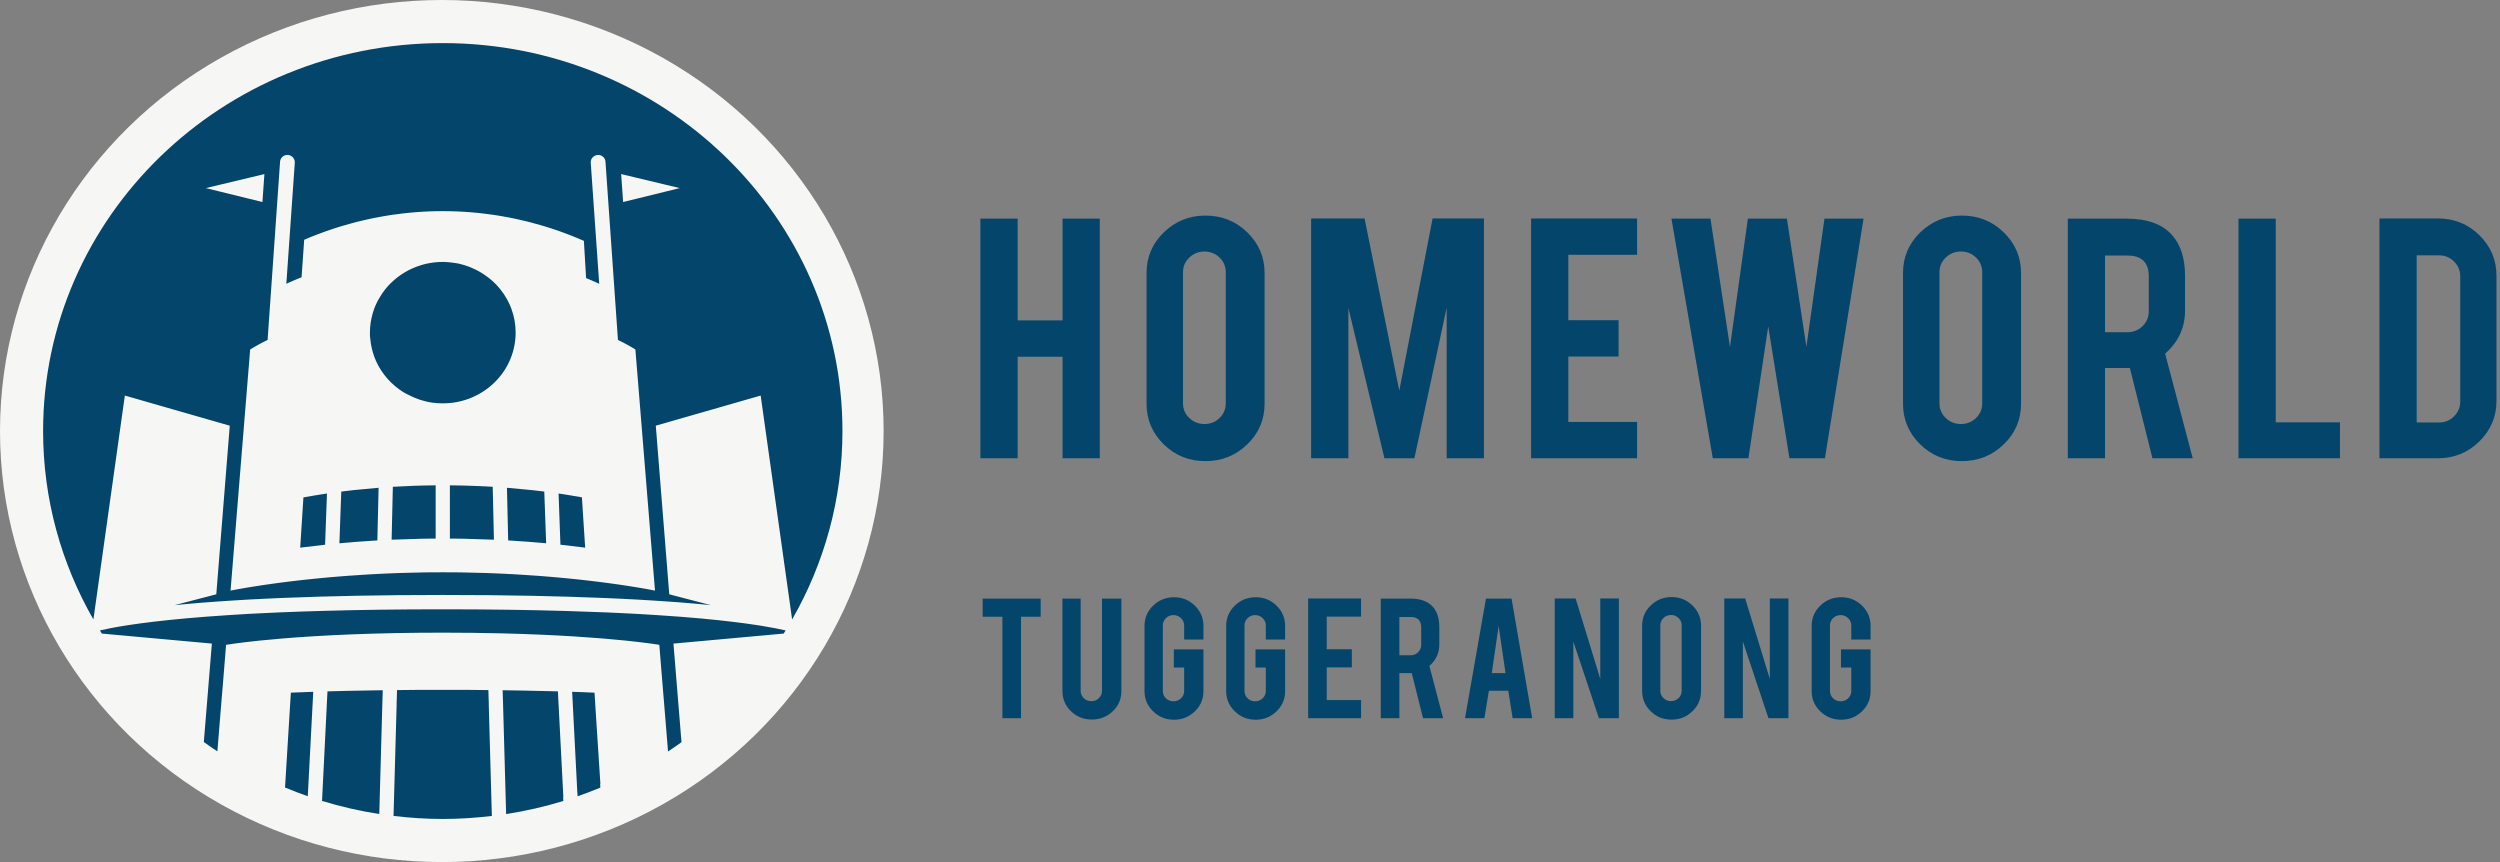
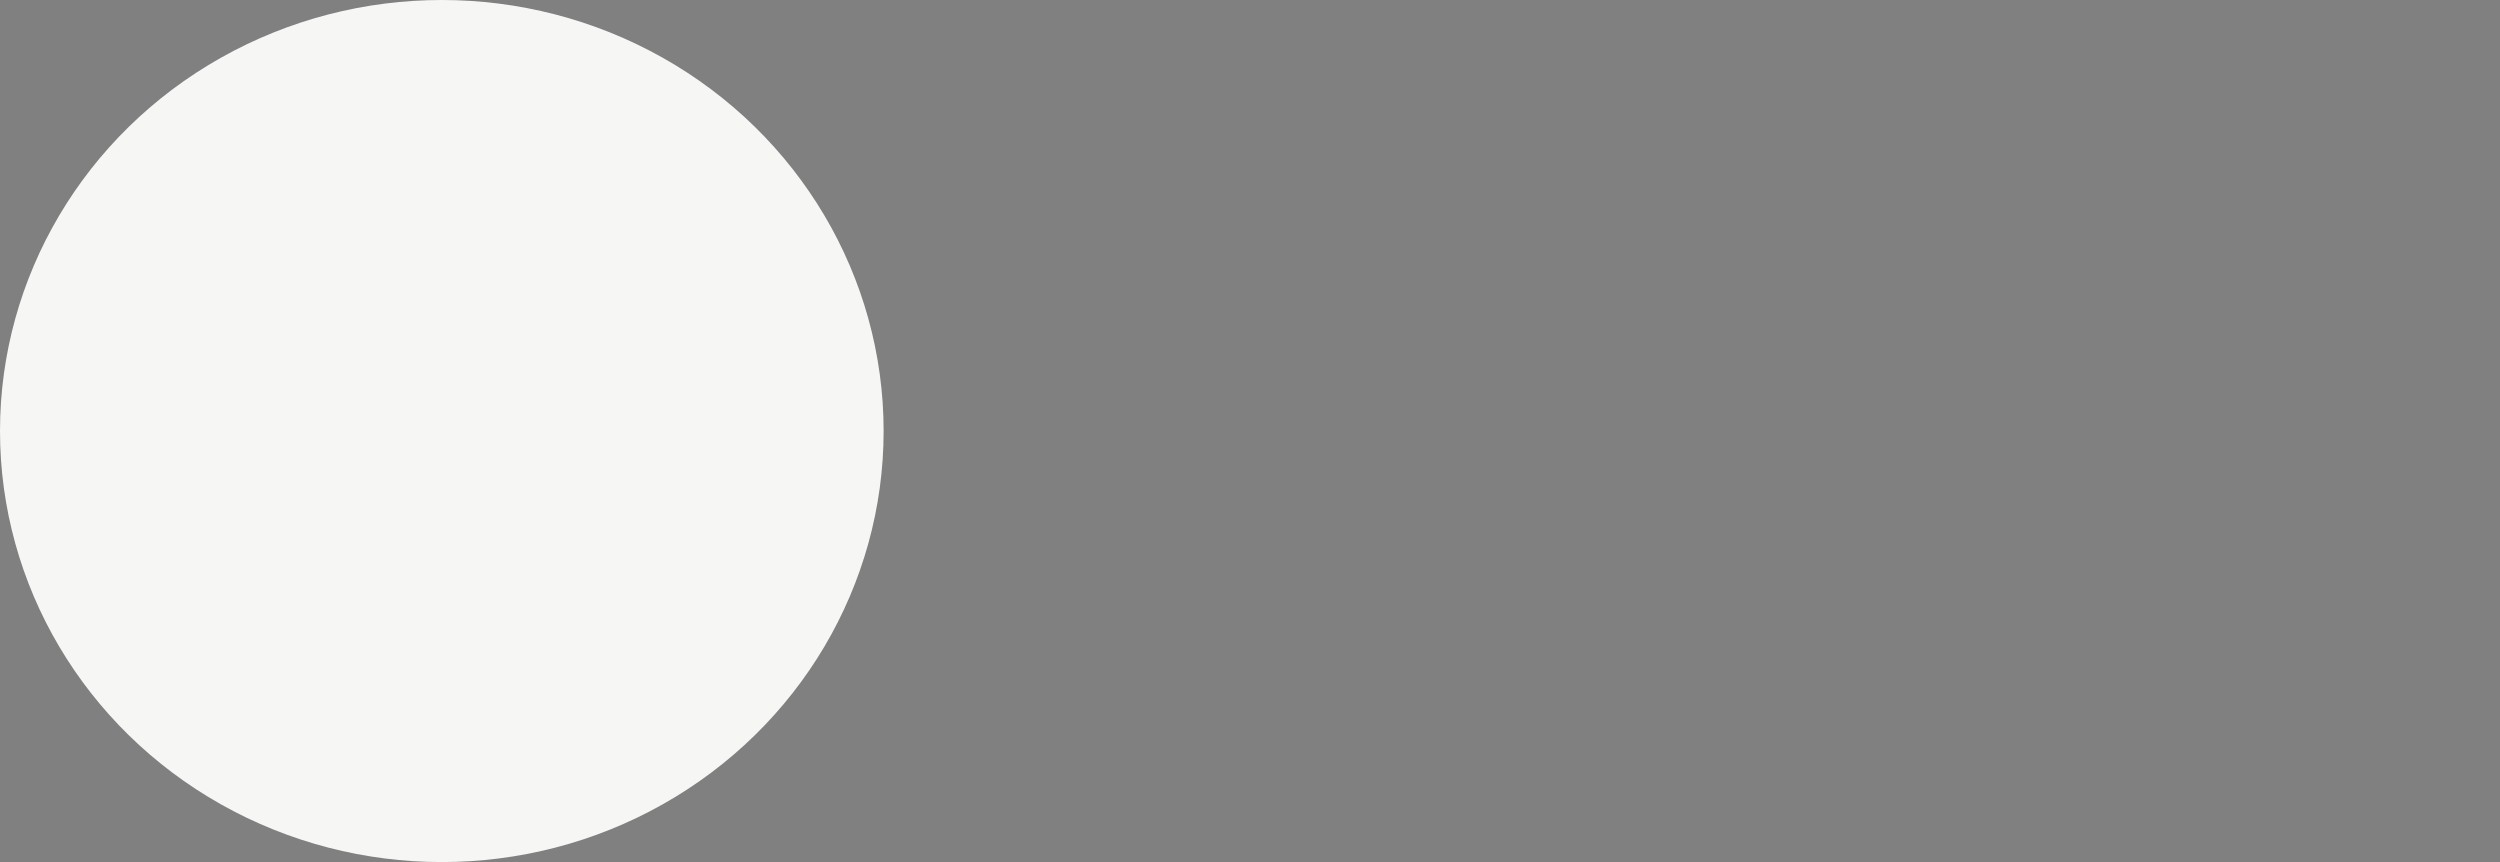
<svg xmlns="http://www.w3.org/2000/svg" width="232" height="80" viewBox="0 0 232 80" fill="none">
  <rect x="0" y="0" width="232" height="80" fill="#808080" stroke="none" />
  <ellipse cx="41" cy="40" rx="41" ry="40" fill="#F6F6F5" />
-   <path d="M47.045 45.265L49.4 45.486L49.446 45.492L49.468 45.494L50.118 45.569L50.195 45.579L50.509 45.618L50.551 46.794L50.552 46.798L50.586 47.743L50.683 50.417L50.296 50.381H50.294L50.291 50.381L50.289 50.381L49.097 50.282C48.786 50.259 48.484 50.239 48.178 50.219C47.961 50.204 47.739 50.187 47.528 50.174L47.159 50.153L47.074 46.474L47.045 45.265ZM34.339 31.245C34.34 31.256 34.342 31.266 34.343 31.277C34.345 31.31 34.35 31.342 34.353 31.376C34.353 31.379 34.354 31.383 34.355 31.387C34.357 31.421 34.365 31.454 34.368 31.488C34.408 31.901 34.484 32.303 34.599 32.69C34.685 32.981 34.785 33.265 34.91 33.537C35.45 34.715 36.338 35.711 37.446 36.401C37.59 36.49 37.746 36.561 37.897 36.64C38.574 36.994 39.311 37.252 40.102 37.364C40.412 37.408 40.729 37.429 41.051 37.431C41.064 37.431 41.076 37.434 41.089 37.434C41.101 37.434 41.112 37.431 41.124 37.431C41.447 37.43 41.766 37.408 42.077 37.364C43.027 37.229 43.911 36.901 44.69 36.424C44.703 36.416 44.718 36.409 44.732 36.401C44.954 36.263 45.167 36.112 45.37 35.951C46.789 34.823 47.726 33.146 47.838 31.254C47.839 31.251 47.839 31.248 47.84 31.245C47.843 31.186 47.846 31.127 47.847 31.069C47.847 31.066 47.848 31.064 47.848 31.061C47.85 30.998 47.851 30.934 47.851 30.871C47.851 30.095 47.712 29.351 47.458 28.661C47.44 28.612 47.421 28.564 47.402 28.516C47.396 28.5 47.39 28.484 47.384 28.468C47.374 28.445 47.363 28.42 47.353 28.396C47.338 28.36 47.322 28.322 47.306 28.285C46.995 27.581 46.561 26.94 46.029 26.389C45.827 26.179 45.607 25.986 45.379 25.803C45.306 25.746 45.229 25.694 45.154 25.639C44.99 25.518 44.821 25.404 44.645 25.298C44.556 25.244 44.465 25.192 44.373 25.142C44.192 25.044 44.005 24.956 43.814 24.874C43.727 24.837 43.642 24.796 43.552 24.762C43.276 24.657 42.992 24.564 42.699 24.495C42.695 24.494 42.691 24.492 42.687 24.491C42.49 24.445 42.287 24.414 42.083 24.385C41.967 24.37 41.85 24.355 41.733 24.344C41.522 24.325 41.31 24.307 41.094 24.307L41.089 24.307C40.822 24.307 40.559 24.323 40.299 24.352C40.292 24.353 40.284 24.353 40.276 24.354C40.252 24.357 40.229 24.363 40.205 24.366C39.963 24.397 39.724 24.436 39.491 24.491C39.242 24.55 39.001 24.626 38.764 24.71C38.715 24.728 38.665 24.745 38.617 24.764C38.388 24.851 38.165 24.948 37.95 25.058C37.914 25.076 37.88 25.096 37.845 25.115C37.65 25.219 37.46 25.332 37.277 25.454C37.244 25.476 37.209 25.497 37.176 25.52C36.98 25.655 36.792 25.802 36.612 25.957C36.572 25.991 36.534 26.026 36.496 26.061C36.317 26.221 36.145 26.388 35.985 26.567C35.982 26.57 35.979 26.572 35.977 26.575C35.815 26.757 35.666 26.95 35.526 27.148C35.483 27.207 35.444 27.268 35.404 27.329C35.304 27.48 35.211 27.634 35.124 27.793C35.089 27.857 35.053 27.92 35.02 27.985C34.909 28.204 34.806 28.428 34.721 28.661C34.669 28.801 34.625 28.946 34.583 29.091C34.419 29.657 34.328 30.253 34.328 30.871C34.328 30.934 34.329 30.998 34.331 31.061C34.333 31.122 34.335 31.184 34.339 31.245ZM30.169 50.548L30.301 46.928L30.328 46.19L30.329 46.15L30.342 45.798C30.334 45.799 30.326 45.801 30.318 45.802C30.243 45.813 30.168 45.824 30.093 45.836C29.469 45.928 28.76 46.05 28.157 46.159L27.859 50.821L30.169 50.549L30.169 50.548ZM45.753 46.471L45.753 46.468L45.722 45.174L45.081 45.138C44.884 45.128 44.685 45.118 44.484 45.11L43.202 45.065L43.133 45.063L42.799 45.055C42.466 45.047 42.114 45.042 41.75 45.039L41.749 45.455L41.75 49.98L41.807 49.98C41.996 49.981 42.17 49.983 42.343 49.985C42.595 49.988 42.836 49.992 43.063 49.996L45.837 50.084L45.769 47.17L45.753 46.471ZM51.877 46.928L52.008 50.548L54.303 50.821L54.157 48.568L54.068 47.188L54.023 46.491L54.001 46.151C53.581 46.075 53.122 45.999 52.669 45.927C52.489 45.899 52.305 45.868 52.132 45.842L52.047 45.83L51.836 45.799L51.866 46.61L51.877 46.928ZM39.379 45.055L38.715 45.072L38.385 45.083L36.456 45.174L36.426 46.468L36.426 46.472L36.342 50.081L36.342 50.084L39.115 49.996C39.342 49.992 39.584 49.988 39.836 49.985C40.008 49.983 40.182 49.981 40.37 49.98L40.426 49.98H40.429V45.039C40.064 45.042 39.712 45.047 39.379 45.055ZM34.055 50.215C34.252 50.202 34.456 50.186 34.65 50.174L35.018 50.153H35.019L35.082 47.445L35.103 46.539L35.106 46.416L35.111 46.221L35.133 45.265C35.128 45.265 35.124 45.266 35.124 45.266L32.884 45.475L32.781 45.486L32.712 45.494L31.67 45.618L31.627 46.794L31.627 46.798L31.496 50.414L31.496 50.417L33.081 50.282C33.41 50.257 33.731 50.237 34.055 50.215ZM52.28 73.987L51.951 67.608L51.848 65.603L51.842 65.496L51.841 65.49L51.814 64.978L51.773 64.162L51.773 64.159C51.416 64.146 51.053 64.139 50.69 64.133C50.662 64.132 50.633 64.132 50.605 64.131C50.503 64.128 50.396 64.127 50.294 64.124C49.915 64.114 49.529 64.106 49.144 64.099C49.074 64.098 49.006 64.096 48.937 64.094C48.71 64.091 48.491 64.083 48.263 64.08C48.135 64.08 48.004 64.076 47.874 64.074C47.844 64.074 47.813 64.073 47.783 64.073C47.725 64.072 47.666 64.071 47.608 64.07C47.289 64.064 46.97 64.059 46.645 64.053L46.679 65.164L46.96 75.225L46.967 75.546C48.785 75.264 50.559 74.856 52.279 74.329L52.259 73.994C52.262 73.994 52.265 73.992 52.268 73.991C52.272 73.989 52.276 73.987 52.28 73.987ZM55.715 72.736L55.379 67.547L55.289 66.162L55.255 65.615L55.255 65.61L55.248 65.504L55.173 64.279L55.166 64.279C55.155 64.279 55.142 64.279 55.131 64.278C55.102 64.276 55.071 64.276 55.042 64.274C54.868 64.265 54.692 64.258 54.515 64.253C54.385 64.246 54.248 64.239 54.11 64.233C53.973 64.233 53.836 64.226 53.692 64.219C53.493 64.213 53.295 64.206 53.096 64.2L53.164 65.537L53.576 73.555H53.583L53.602 73.894C54.316 73.646 55.02 73.378 55.713 73.089L55.694 72.743L55.697 72.742C55.703 72.74 55.709 72.736 55.715 72.736ZM26.451 73.082C27.144 73.372 27.848 73.641 28.562 73.89L28.999 65.536L29 65.53L29.068 64.204L29.068 64.2C28.369 64.226 27.676 64.246 26.991 64.279L26.909 65.61L26.451 73.082ZM41.089 76C42.632 76 44.15 75.898 45.644 75.72L45.356 65.371L45.363 65.371L45.349 65.025V64.971L45.336 64.559L45.322 64.04C45.317 64.04 45.312 64.04 45.307 64.04C44.675 64.033 44.028 64.026 43.382 64.02H43.293C41.826 64.013 40.345 64.013 38.878 64.02H38.782C38.131 64.026 37.48 64.033 36.842 64.04V64.093L36.815 65.031L36.808 65.231L36.801 65.371H36.808L36.52 75.718C38.019 75.897 39.541 76 41.089 76ZM34.478 64.071L34.456 64.072L34.381 64.073C34.339 64.073 34.298 64.075 34.256 64.075C32.929 64.095 31.64 64.121 30.391 64.159L30.357 64.792L30.336 65.191L30.323 65.49L29.885 74.324C31.605 74.853 33.379 75.261 35.197 75.543L35.479 65.387L35.485 65.171L35.519 64.056L35.519 64.053L34.48 64.071L34.478 64.071ZM8.668 57.484C5.698 52.306 4 46.347 4 40C4 20.118 20.605 4 41.089 4C61.573 4 78.179 20.118 78.179 40C78.179 46.348 76.48 52.309 73.508 57.487L70.59 36.707L60.857 39.504L62.107 55.151L62.996 55.383L65.959 56.154L65.969 56.157C65.743 56.13 65.503 56.11 65.263 56.09C65.043 56.068 64.812 56.047 64.582 56.026C63.677 55.943 62.691 55.866 61.614 55.796C61.385 55.781 61.161 55.765 60.924 55.751C60.786 55.742 60.642 55.733 60.502 55.723C60.16 55.702 59.814 55.681 59.46 55.66C59.334 55.653 59.215 55.645 59.087 55.638C58.175 55.591 57.208 55.538 56.187 55.498C56.145 55.496 56.099 55.495 56.057 55.493C51.995 55.323 47.062 55.212 41.092 55.212C35.3 55.212 30.494 55.317 26.506 55.478C26.335 55.485 26.157 55.491 25.989 55.498C24.968 55.538 24.001 55.591 23.09 55.638C22.953 55.645 22.827 55.654 22.693 55.662C22.338 55.682 21.991 55.704 21.649 55.725C21.517 55.734 21.382 55.742 21.252 55.751C20.899 55.773 20.565 55.796 20.23 55.819C18.996 55.903 17.885 55.995 16.88 56.092C16.654 56.113 16.422 56.135 16.207 56.157L16.216 56.154L18.319 55.607L20.072 55.151L21.322 39.504L17.251 38.335L11.589 36.708L11.586 36.707L8.668 57.484ZM57.643 16.154L57.825 18.748L63.079 17.456L57.643 16.154ZM24.833 31.547C24.669 31.626 24.517 31.703 24.377 31.774C24.358 31.784 24.34 31.794 24.321 31.803C24.316 31.806 24.311 31.808 24.306 31.811C24.236 31.847 24.169 31.882 24.106 31.916C24.064 31.939 24.023 31.961 23.984 31.982C23.792 32.086 23.648 32.169 23.528 32.241C23.327 32.359 23.214 32.434 23.214 32.434L23.139 33.362L22.623 39.705L22.609 39.874L22.515 41.036L22.213 44.74L22.16 45.398L22.122 45.873L22.032 46.977L21.961 47.846L21.805 49.774L21.68 51.309L21.656 51.604L21.64 51.801L21.577 52.571L21.407 54.656L21.398 54.777L21.395 54.806L21.395 54.809L21.396 54.808L21.398 54.808C21.398 54.808 21.4 54.807 21.403 54.807C21.405 54.807 21.407 54.806 21.41 54.805L21.412 54.805C21.416 54.804 21.422 54.803 21.427 54.802L21.432 54.801C21.442 54.799 21.451 54.798 21.462 54.795C21.468 54.794 21.477 54.792 21.484 54.791C21.494 54.789 21.502 54.787 21.512 54.785C21.523 54.783 21.533 54.781 21.546 54.778L21.548 54.778C21.558 54.776 21.57 54.774 21.581 54.772C21.588 54.77 21.597 54.769 21.605 54.767L21.607 54.767C21.61 54.766 21.614 54.765 21.617 54.765L21.62 54.764C21.628 54.763 21.637 54.761 21.646 54.759C21.68 54.753 21.716 54.746 21.758 54.738C21.811 54.727 21.873 54.716 21.938 54.704C21.972 54.698 22.008 54.691 22.046 54.684C22.049 54.684 22.053 54.683 22.057 54.682C22.079 54.678 22.103 54.674 22.127 54.669L22.131 54.669C22.147 54.666 22.165 54.662 22.183 54.66C22.189 54.658 22.194 54.657 22.2 54.657C22.212 54.654 22.225 54.652 22.238 54.65C22.269 54.644 22.301 54.638 22.335 54.633C22.352 54.629 22.37 54.626 22.387 54.623C22.393 54.622 22.4 54.621 22.407 54.62C22.443 54.613 22.48 54.606 22.518 54.6C22.521 54.6 22.525 54.599 22.528 54.598L22.53 54.598C22.603 54.585 22.681 54.572 22.763 54.558H22.765C22.77 54.557 22.775 54.556 22.78 54.555C22.804 54.551 22.828 54.547 22.852 54.543C22.937 54.529 23.026 54.514 23.117 54.499H23.119C23.137 54.496 23.156 54.493 23.174 54.49C23.192 54.487 23.21 54.483 23.229 54.481C23.246 54.478 23.264 54.475 23.281 54.472C23.311 54.467 23.342 54.462 23.373 54.457C23.378 54.456 23.384 54.456 23.389 54.455C23.397 54.453 23.404 54.452 23.413 54.451C23.416 54.45 23.42 54.45 23.423 54.449C23.426 54.449 23.428 54.448 23.43 54.448L23.432 54.448L23.434 54.448C23.531 54.432 23.632 54.416 23.736 54.4C23.742 54.399 23.747 54.398 23.753 54.397C23.886 54.376 24.025 54.355 24.169 54.333C24.172 54.332 24.176 54.332 24.179 54.331C24.22 54.326 24.261 54.319 24.302 54.313C24.308 54.312 24.313 54.312 24.319 54.311C24.325 54.31 24.331 54.309 24.338 54.307C24.357 54.304 24.378 54.302 24.397 54.299C24.409 54.297 24.421 54.295 24.433 54.293C24.487 54.285 24.541 54.277 24.595 54.269C24.602 54.268 24.608 54.267 24.614 54.266L24.619 54.266C24.654 54.261 24.69 54.256 24.725 54.25C24.806 54.239 24.888 54.227 24.971 54.216C24.975 54.215 24.979 54.215 24.983 54.214C24.997 54.212 25.012 54.21 25.027 54.208C25.113 54.195 25.2 54.183 25.289 54.171C25.372 54.159 25.455 54.147 25.539 54.136C25.542 54.136 25.544 54.136 25.547 54.135C25.595 54.129 25.644 54.122 25.694 54.115C25.736 54.11 25.779 54.104 25.822 54.098C25.858 54.093 25.894 54.089 25.93 54.084C25.941 54.082 25.953 54.081 25.964 54.079C25.969 54.079 25.975 54.078 25.98 54.077C25.995 54.075 26.011 54.073 26.026 54.071C26.061 54.067 26.097 54.062 26.132 54.057C26.189 54.05 26.247 54.043 26.305 54.035C26.329 54.032 26.354 54.029 26.378 54.026C26.399 54.023 26.42 54.021 26.442 54.018L26.447 54.017C26.45 54.017 26.452 54.016 26.455 54.016C26.491 54.011 26.529 54.007 26.566 54.002C26.63 53.994 26.694 53.986 26.76 53.978C26.786 53.975 26.812 53.972 26.838 53.968C26.866 53.965 26.894 53.962 26.922 53.958C27.007 53.948 27.093 53.937 27.179 53.927C27.199 53.925 27.218 53.922 27.238 53.92C27.242 53.92 27.245 53.919 27.248 53.919C27.308 53.912 27.369 53.905 27.43 53.897C27.483 53.891 27.538 53.885 27.592 53.879C27.594 53.878 27.596 53.878 27.598 53.878C27.68 53.868 27.762 53.858 27.846 53.849C27.913 53.842 27.981 53.834 28.05 53.826C28.064 53.825 28.079 53.823 28.094 53.821C28.119 53.819 28.144 53.816 28.169 53.813C28.262 53.803 28.356 53.793 28.451 53.782C28.456 53.782 28.462 53.781 28.468 53.781C28.475 53.78 28.482 53.779 28.489 53.778C28.613 53.765 28.737 53.752 28.864 53.739C28.997 53.725 29.133 53.711 29.27 53.698C29.321 53.692 29.372 53.687 29.424 53.682C29.442 53.68 29.459 53.679 29.476 53.677C29.486 53.676 29.495 53.675 29.505 53.674C29.533 53.672 29.562 53.669 29.591 53.666C29.622 53.663 29.653 53.66 29.685 53.657C29.753 53.65 29.82 53.644 29.888 53.637C29.89 53.637 29.893 53.637 29.895 53.636C29.992 53.627 30.091 53.618 30.19 53.609C30.247 53.603 30.307 53.598 30.364 53.593C30.44 53.586 30.515 53.579 30.592 53.572C30.716 53.561 30.84 53.551 30.966 53.54C31.12 53.527 31.274 53.514 31.43 53.501C31.434 53.501 31.438 53.5 31.441 53.5C31.568 53.49 31.696 53.48 31.824 53.469C31.833 53.469 31.843 53.468 31.851 53.467C31.863 53.466 31.875 53.466 31.887 53.465H31.888C32.014 53.455 32.14 53.445 32.267 53.436C32.787 53.397 33.322 53.361 33.871 53.328C33.975 53.322 34.079 53.315 34.183 53.309C34.274 53.304 34.366 53.298 34.457 53.293C34.474 53.292 34.492 53.291 34.51 53.29L34.514 53.29C34.535 53.289 34.558 53.288 34.579 53.286C34.629 53.284 34.679 53.281 34.729 53.279C34.837 53.273 34.945 53.267 35.054 53.262C35.11 53.259 35.167 53.256 35.224 53.253C35.253 53.252 35.282 53.25 35.311 53.249C35.404 53.245 35.497 53.24 35.591 53.235C35.643 53.233 35.695 53.23 35.748 53.228C35.776 53.227 35.803 53.226 35.83 53.225C35.917 53.22 36.005 53.217 36.093 53.214C36.096 53.213 36.1 53.213 36.104 53.213C36.188 53.21 36.271 53.206 36.356 53.203C36.396 53.201 36.438 53.199 36.479 53.198C36.504 53.197 36.53 53.196 36.555 53.195C36.572 53.194 36.589 53.193 36.607 53.193C36.635 53.191 36.662 53.191 36.691 53.19C36.771 53.187 36.853 53.184 36.934 53.181C36.968 53.18 37.002 53.179 37.036 53.177C37.086 53.176 37.135 53.174 37.185 53.172C37.847 53.15 38.525 53.134 39.217 53.123C39.222 53.123 39.226 53.122 39.23 53.122C39.304 53.121 39.377 53.12 39.451 53.119C39.518 53.118 39.584 53.117 39.651 53.116C39.766 53.115 39.882 53.114 39.998 53.113C40.359 53.11 40.722 53.108 41.089 53.108C41.458 53.108 41.821 53.11 42.182 53.113C42.297 53.114 42.413 53.115 42.528 53.116C42.662 53.118 42.795 53.12 42.929 53.122C42.935 53.122 42.941 53.122 42.949 53.122C43.645 53.133 44.327 53.15 44.994 53.172C45.052 53.174 45.109 53.177 45.168 53.178C45.274 53.182 45.382 53.185 45.488 53.19C45.516 53.191 45.544 53.191 45.572 53.193C45.589 53.193 45.605 53.194 45.622 53.195C45.647 53.196 45.672 53.197 45.697 53.198C45.739 53.199 45.781 53.201 45.823 53.203C45.911 53.206 45.998 53.21 46.086 53.214C46.173 53.217 46.262 53.22 46.349 53.225C46.376 53.226 46.403 53.227 46.431 53.228C46.483 53.23 46.535 53.233 46.587 53.235C46.681 53.24 46.775 53.245 46.867 53.249C46.897 53.25 46.926 53.252 46.956 53.253C47.012 53.256 47.069 53.259 47.124 53.262C47.231 53.267 47.336 53.273 47.441 53.278C47.494 53.281 47.547 53.283 47.599 53.286C47.622 53.288 47.646 53.289 47.669 53.29C47.686 53.291 47.704 53.292 47.721 53.293C47.813 53.298 47.904 53.304 47.996 53.309C47.999 53.309 48.002 53.31 48.005 53.31C48.106 53.316 48.207 53.322 48.307 53.328C48.857 53.361 49.391 53.397 49.911 53.435C50.038 53.445 50.165 53.455 50.29 53.465C50.303 53.466 50.315 53.466 50.328 53.468C50.33 53.468 50.332 53.468 50.334 53.468C50.341 53.468 50.348 53.469 50.355 53.469C50.487 53.48 50.618 53.49 50.748 53.501C50.754 53.501 50.759 53.502 50.764 53.502C50.901 53.514 51.037 53.525 51.171 53.536C51.306 53.548 51.439 53.559 51.571 53.571C51.576 53.571 51.582 53.572 51.587 53.572C51.668 53.58 51.749 53.587 51.83 53.595C51.87 53.598 51.912 53.602 51.953 53.605C51.965 53.607 51.977 53.608 51.989 53.609C52.078 53.617 52.167 53.626 52.255 53.634C52.264 53.635 52.274 53.636 52.283 53.636C52.354 53.643 52.424 53.65 52.494 53.657C52.557 53.663 52.619 53.669 52.682 53.675C52.687 53.676 52.692 53.676 52.698 53.677L52.703 53.677C52.719 53.679 52.736 53.68 52.753 53.682C52.805 53.687 52.858 53.692 52.909 53.698C53.065 53.713 53.218 53.729 53.37 53.744C53.484 53.757 53.599 53.769 53.711 53.781C53.811 53.792 53.911 53.802 54.009 53.813C54.036 53.816 54.062 53.819 54.087 53.822C54.101 53.823 54.115 53.825 54.129 53.826C54.191 53.833 54.252 53.84 54.313 53.847C54.32 53.848 54.326 53.848 54.332 53.849C54.416 53.858 54.498 53.868 54.58 53.878C54.58 53.878 54.584 53.878 54.587 53.879C54.641 53.885 54.695 53.891 54.749 53.897C54.813 53.905 54.877 53.913 54.94 53.92C54.98 53.925 55.019 53.929 55.058 53.934C55.124 53.942 55.191 53.95 55.256 53.958C55.272 53.96 55.288 53.962 55.304 53.964C55.342 53.969 55.381 53.974 55.419 53.978C55.423 53.978 55.427 53.979 55.431 53.979C55.53 53.992 55.627 54.004 55.724 54.016H55.725C55.728 54.016 55.73 54.017 55.732 54.017L55.737 54.018C55.759 54.021 55.78 54.023 55.801 54.026C55.825 54.029 55.849 54.032 55.874 54.035C55.931 54.043 55.989 54.05 56.046 54.057C56.078 54.062 56.11 54.066 56.142 54.069C56.145 54.07 56.149 54.071 56.153 54.071C56.167 54.073 56.183 54.075 56.198 54.077C56.215 54.08 56.232 54.081 56.249 54.084C56.283 54.088 56.317 54.093 56.351 54.097C56.395 54.103 56.441 54.109 56.485 54.115C56.535 54.122 56.583 54.129 56.631 54.135C56.634 54.136 56.637 54.136 56.639 54.136C56.724 54.147 56.807 54.159 56.889 54.171C56.994 54.185 57.096 54.2 57.196 54.214C57.225 54.218 57.253 54.222 57.282 54.226C57.339 54.234 57.397 54.243 57.453 54.25C57.478 54.254 57.503 54.258 57.527 54.261C57.54 54.263 57.552 54.265 57.564 54.266C57.625 54.276 57.686 54.284 57.745 54.293C57.758 54.295 57.77 54.297 57.782 54.299C57.802 54.302 57.821 54.304 57.841 54.307C57.846 54.309 57.852 54.309 57.857 54.31C57.863 54.311 57.87 54.312 57.876 54.313C57.921 54.32 57.966 54.327 58.009 54.333C58.154 54.355 58.293 54.376 58.426 54.397C58.536 54.414 58.642 54.431 58.745 54.448L58.747 54.448L58.748 54.448C58.751 54.448 58.753 54.449 58.755 54.449C58.758 54.45 58.762 54.45 58.766 54.451C58.774 54.452 58.782 54.453 58.79 54.455C58.795 54.456 58.801 54.456 58.806 54.457C58.837 54.462 58.867 54.467 58.897 54.472C58.915 54.475 58.933 54.478 58.95 54.481C58.97 54.484 58.989 54.487 59.008 54.49C59.026 54.493 59.043 54.496 59.06 54.499H59.061C59.152 54.514 59.241 54.529 59.326 54.543C59.356 54.548 59.385 54.553 59.414 54.558C59.496 54.572 59.574 54.585 59.648 54.598L59.65 54.598L59.656 54.599L59.661 54.6C59.683 54.604 59.705 54.608 59.726 54.612C59.748 54.616 59.77 54.62 59.792 54.623C59.809 54.626 59.826 54.629 59.843 54.633C59.856 54.635 59.869 54.637 59.882 54.639C59.914 54.645 59.947 54.651 59.978 54.657C59.984 54.657 59.99 54.658 59.996 54.66C60.015 54.663 60.034 54.666 60.051 54.669C60.076 54.674 60.099 54.678 60.122 54.682C60.151 54.687 60.178 54.693 60.205 54.698C60.285 54.713 60.357 54.726 60.421 54.738C60.458 54.745 60.489 54.751 60.52 54.757C60.524 54.758 60.529 54.759 60.533 54.759C60.538 54.76 60.544 54.761 60.55 54.763C60.553 54.763 60.556 54.764 60.559 54.764C60.561 54.764 60.563 54.765 60.565 54.765C60.567 54.766 60.569 54.766 60.572 54.767L60.573 54.767C60.581 54.769 60.59 54.77 60.597 54.772C60.609 54.774 60.622 54.776 60.632 54.778C60.645 54.781 60.655 54.783 60.666 54.785C60.678 54.788 60.687 54.789 60.697 54.791C60.703 54.793 60.711 54.794 60.716 54.795C60.728 54.798 60.737 54.799 60.746 54.801L60.75 54.802C60.757 54.803 60.763 54.804 60.766 54.805C60.77 54.806 60.773 54.807 60.776 54.807C60.779 54.807 60.782 54.808 60.782 54.808L60.783 54.809L60.783 54.807L60.776 54.713L60.771 54.65L60.601 52.571L60.525 51.627L60.374 49.775L60.319 49.092L60.147 46.977L60.057 45.873L59.965 44.74L59.569 39.875L59.569 39.874L59.56 39.762L59.556 39.705L58.964 32.434C58.964 32.434 58.851 32.359 58.651 32.241C58.531 32.169 58.386 32.086 58.195 31.982C58.156 31.961 58.115 31.939 58.072 31.916C58.032 31.894 57.986 31.871 57.943 31.848C57.919 31.835 57.897 31.824 57.872 31.811C57.849 31.799 57.825 31.786 57.801 31.774C57.661 31.703 57.51 31.626 57.345 31.547L57.336 31.412L57.03 27.036L56.188 15.001C56.181 14.909 56.157 14.822 56.117 14.745C56.077 14.667 56.022 14.598 55.956 14.541C55.824 14.428 55.648 14.366 55.458 14.382C55.405 14.385 55.355 14.395 55.308 14.411C55.26 14.425 55.215 14.446 55.172 14.469C55.116 14.499 55.065 14.537 55.02 14.58C54.885 14.71 54.806 14.892 54.82 15.091L55.553 25.571L55.607 26.334C55.52 26.294 55.434 26.255 55.344 26.215L55.343 26.214C55.258 26.176 55.17 26.138 55.082 26.1C55.046 26.084 55.012 26.069 54.976 26.053C54.861 26.004 54.742 25.953 54.621 25.903C54.611 25.898 54.6 25.894 54.59 25.89C54.577 25.884 54.564 25.879 54.551 25.874C54.498 25.852 54.444 25.829 54.39 25.807L54.197 22.561L54.188 22.393L54.203 22.361C54.061 22.298 53.917 22.235 53.768 22.173C53.719 22.152 53.668 22.131 53.618 22.11C53.556 22.084 53.491 22.058 53.428 22.032C53.338 21.995 53.25 21.958 53.157 21.921C53.13 21.911 53.104 21.9 53.077 21.89C53.011 21.864 52.945 21.837 52.878 21.812C52.828 21.792 52.777 21.772 52.726 21.753C52.473 21.656 52.211 21.559 51.942 21.464C51.888 21.445 51.834 21.426 51.779 21.407C51.775 21.406 51.77 21.404 51.765 21.402C51.715 21.385 51.665 21.367 51.616 21.351C51.561 21.332 51.505 21.314 51.45 21.295C51.338 21.258 51.227 21.22 51.112 21.183C51.098 21.178 51.084 21.174 51.071 21.17C51.06 21.167 51.05 21.163 51.04 21.16C50.95 21.131 50.859 21.102 50.768 21.074C50.71 21.055 50.652 21.038 50.593 21.02C50.58 21.015 50.566 21.011 50.552 21.007C50.512 20.995 50.472 20.983 50.432 20.971C50.428 20.97 50.424 20.968 50.421 20.967L50.417 20.966C50.391 20.958 50.363 20.952 50.338 20.944C50.008 20.846 49.67 20.75 49.323 20.659C49.277 20.647 49.23 20.635 49.183 20.623C49.104 20.603 49.025 20.582 48.944 20.562C48.625 20.483 48.299 20.406 47.966 20.334C47.949 20.33 47.932 20.326 47.915 20.323C47.901 20.32 47.888 20.317 47.874 20.315C47.773 20.293 47.672 20.271 47.57 20.25C47.377 20.211 47.181 20.173 46.983 20.137C46.975 20.135 46.966 20.133 46.957 20.132C46.949 20.13 46.942 20.129 46.934 20.128C46.923 20.125 46.912 20.123 46.901 20.122C46.851 20.112 46.8 20.103 46.749 20.094C46.649 20.076 46.547 20.06 46.445 20.043C46.361 20.029 46.278 20.014 46.194 20L46.018 19.973C45.977 19.966 45.936 19.96 45.895 19.954C45.86 19.948 45.826 19.944 45.792 19.939C45.772 19.936 45.752 19.933 45.732 19.93C45.718 19.928 45.704 19.926 45.69 19.924C45.584 19.909 45.476 19.896 45.37 19.882C45.185 19.858 45.002 19.832 44.815 19.81C44.667 19.793 44.519 19.776 44.369 19.761C44.309 19.755 44.249 19.75 44.189 19.744C44.063 19.732 43.938 19.72 43.811 19.709C43.747 19.704 43.681 19.698 43.616 19.693C43.534 19.686 43.452 19.68 43.37 19.675C43.307 19.67 43.242 19.666 43.178 19.662C43.14 19.659 43.1 19.657 43.061 19.655C43.057 19.654 43.052 19.654 43.047 19.654C43.03 19.653 43.013 19.651 42.996 19.651C42.939 19.647 42.881 19.644 42.823 19.641C42.776 19.638 42.727 19.635 42.679 19.634H42.678C42.641 19.632 42.604 19.63 42.567 19.629C42.49 19.625 42.413 19.621 42.335 19.618C42.287 19.616 42.239 19.615 42.191 19.613C42.167 19.612 42.143 19.611 42.118 19.611C42.076 19.609 42.034 19.608 41.992 19.607C41.952 19.606 41.913 19.605 41.873 19.603C41.825 19.602 41.777 19.602 41.729 19.601C41.677 19.599 41.626 19.598 41.574 19.598C41.493 19.596 41.411 19.596 41.33 19.596C41.249 19.595 41.17 19.594 41.089 19.594C41.007 19.594 40.927 19.595 40.845 19.596C40.765 19.596 40.684 19.596 40.605 19.598C40.556 19.598 40.507 19.599 40.458 19.6C40.407 19.601 40.356 19.602 40.306 19.603C40.265 19.605 40.225 19.606 40.185 19.607C40.143 19.608 40.102 19.609 40.06 19.611C40.035 19.611 40.011 19.612 39.986 19.613C39.939 19.615 39.891 19.616 39.843 19.618C39.768 19.621 39.693 19.625 39.618 19.628C39.579 19.63 39.54 19.631 39.501 19.634C39.452 19.635 39.403 19.638 39.355 19.641C39.298 19.644 39.241 19.647 39.185 19.651L39.182 19.651C39.167 19.651 39.152 19.652 39.137 19.654C39.135 19.654 39.133 19.654 39.131 19.654C39.102 19.655 39.073 19.657 39.044 19.659C39.029 19.66 39.015 19.661 39 19.662C38.936 19.666 38.872 19.67 38.809 19.675C38.727 19.68 38.645 19.686 38.563 19.693C38.497 19.698 38.432 19.704 38.367 19.709C38.244 19.719 38.123 19.732 38.002 19.743C37.938 19.749 37.873 19.755 37.81 19.761C37.66 19.776 37.511 19.793 37.364 19.81C37.228 19.826 37.097 19.845 36.963 19.862C36.805 19.882 36.645 19.901 36.489 19.924C36.474 19.926 36.46 19.928 36.445 19.93C36.426 19.933 36.406 19.936 36.386 19.939C36.353 19.944 36.318 19.948 36.284 19.954C36.243 19.96 36.202 19.966 36.16 19.973C36.102 19.982 36.043 19.991 35.985 20C35.884 20.016 35.785 20.034 35.685 20.051C35.6 20.065 35.513 20.079 35.429 20.094C35.396 20.099 35.364 20.106 35.331 20.112C35.31 20.116 35.289 20.119 35.269 20.123C35.253 20.126 35.237 20.128 35.222 20.132C35.015 20.17 34.811 20.209 34.609 20.25C34.507 20.271 34.405 20.293 34.305 20.315C34.29 20.318 34.274 20.321 34.259 20.324C34.243 20.327 34.228 20.33 34.213 20.334C33.879 20.406 33.554 20.483 33.234 20.562C33.171 20.578 33.108 20.595 33.045 20.611C32.982 20.627 32.919 20.643 32.856 20.659C32.481 20.757 32.116 20.86 31.762 20.966L31.757 20.968C31.753 20.969 31.75 20.97 31.746 20.971C31.714 20.98 31.681 20.99 31.649 21C31.628 21.007 31.607 21.013 31.585 21.02C31.527 21.038 31.469 21.055 31.411 21.074C31.392 21.08 31.374 21.085 31.356 21.091C31.26 21.121 31.165 21.151 31.072 21.181L31.067 21.183L31.063 21.184L31.059 21.185C31.037 21.193 31.014 21.2 30.991 21.208C30.847 21.255 30.703 21.302 30.563 21.351C30.516 21.367 30.469 21.383 30.422 21.399C30.415 21.402 30.407 21.405 30.399 21.407C30.363 21.419 30.327 21.432 30.291 21.445C30.273 21.451 30.255 21.458 30.237 21.464C29.968 21.559 29.706 21.656 29.453 21.753C29.402 21.772 29.351 21.792 29.301 21.812C29.269 21.824 29.238 21.836 29.207 21.848C29.176 21.86 29.145 21.872 29.114 21.885C29.099 21.891 29.083 21.897 29.068 21.903C29.052 21.909 29.037 21.915 29.021 21.921C28.943 21.952 28.868 21.984 28.791 22.015C28.714 22.047 28.635 22.078 28.56 22.11C28.51 22.131 28.46 22.152 28.411 22.173C28.402 22.176 28.397 22.178 28.389 22.182C28.329 22.207 28.288 22.224 28.264 22.235C28.237 22.246 28.229 22.25 28.229 22.25L28 25.523L27.985 25.731C27.951 25.744 27.869 25.777 27.786 25.81C27.745 25.827 27.704 25.843 27.669 25.857C27.634 25.871 27.605 25.883 27.589 25.89C27.458 25.944 27.329 25.999 27.204 26.052C27.162 26.07 27.122 26.089 27.081 26.107C26.998 26.142 26.916 26.178 26.836 26.214L26.835 26.215C26.745 26.255 26.659 26.294 26.572 26.334L27.358 15.091C27.364 15.011 27.349 14.936 27.328 14.864C27.31 14.804 27.279 14.752 27.246 14.701C27.227 14.671 27.215 14.635 27.191 14.608C27.184 14.601 27.175 14.598 27.168 14.591C27.054 14.474 26.899 14.394 26.721 14.382C26.626 14.374 26.534 14.385 26.45 14.413C26.387 14.434 26.328 14.464 26.274 14.502C26.114 14.614 26.005 14.794 25.991 15.001L25.57 21.018L25.149 27.036L24.991 29.291L24.833 31.547ZM19.099 17.456L24.354 18.748L24.536 16.154L19.099 17.456ZM21.932 59.702H21.939C21.993 59.695 22.055 59.682 22.117 59.675C22.178 59.668 22.24 59.662 22.302 59.655C22.364 59.648 22.432 59.635 22.508 59.628C22.535 59.622 22.569 59.622 22.603 59.615C22.761 59.595 22.939 59.575 23.125 59.555C23.166 59.548 23.207 59.542 23.255 59.542C23.282 59.535 23.303 59.535 23.337 59.529H23.358C23.488 59.515 23.632 59.495 23.776 59.482C23.796 59.482 23.817 59.475 23.837 59.475C23.933 59.469 24.036 59.455 24.139 59.442C26.717 59.179 30.882 58.864 36.661 58.752C38.044 58.726 39.517 58.71 41.085 58.71C43.018 58.71 44.806 58.734 46.458 58.773C51.743 58.9 55.596 59.194 58.025 59.442C58.135 59.455 58.23 59.469 58.327 59.475C58.347 59.475 58.367 59.482 58.388 59.482C58.532 59.495 58.676 59.515 58.806 59.529H58.827C58.859 59.535 58.879 59.535 58.904 59.541L58.909 59.542C58.916 59.542 58.922 59.544 58.928 59.544C58.968 59.545 59.004 59.55 59.039 59.555C59.224 59.575 59.403 59.595 59.56 59.615C59.595 59.622 59.629 59.622 59.656 59.628C59.732 59.635 59.8 59.648 59.862 59.655C59.924 59.662 59.985 59.668 60.047 59.675C60.109 59.682 60.17 59.695 60.225 59.702H60.232C60.246 59.702 60.26 59.708 60.273 59.708C60.39 59.722 60.5 59.735 60.596 59.748C60.602 59.755 60.609 59.755 60.616 59.755C60.678 59.761 60.739 59.775 60.794 59.781C60.849 59.788 60.897 59.795 60.938 59.801H60.952C60.986 59.808 61.014 59.815 61.041 59.815C61.057 59.82 61.067 59.822 61.078 59.825C61.081 59.826 61.086 59.827 61.089 59.828C61.137 59.835 61.164 59.835 61.178 59.841H61.185L61.185 59.842L61.377 62.23L61.548 64.312L61.596 64.871L61.993 69.737C62.416 69.457 62.834 69.17 63.243 68.874L62.496 59.725L72.724 58.796C72.785 58.699 72.846 58.602 72.906 58.504C72.442 58.395 71.745 58.251 70.757 58.09C70.715 58.083 70.672 58.076 70.63 58.069C70.526 58.053 70.421 58.036 70.311 58.019C69.04 57.823 67.349 57.607 65.133 57.401C63.906 57.288 62.521 57.181 60.965 57.082C60.376 57.042 59.765 57.008 59.121 56.968C58.7 56.947 58.264 56.926 57.82 56.904C57.705 56.898 57.586 56.893 57.469 56.887C57.06 56.868 56.648 56.848 56.221 56.829C55.031 56.779 53.754 56.734 52.408 56.695C49.126 56.6 45.379 56.543 41.092 56.543C36.917 56.543 33.259 56.597 30.041 56.688C28.593 56.728 27.225 56.775 25.955 56.829C25.49 56.85 25.04 56.871 24.597 56.892C24.535 56.895 24.472 56.898 24.41 56.901C23.946 56.924 23.494 56.946 23.055 56.968C22.411 57.008 21.801 57.042 21.211 57.082C15.485 57.451 12.137 57.936 10.327 58.281C9.89 58.364 9.541 58.44 9.272 58.503C9.333 58.601 9.393 58.699 9.454 58.796L19.661 59.723L18.915 68.86C19.326 69.158 19.747 69.445 20.172 69.727L20.567 64.871L20.616 64.312L20.787 62.23L20.979 59.843L20.979 59.841H20.986C20.999 59.835 21.027 59.835 21.075 59.828C21.088 59.821 21.102 59.821 21.123 59.815C21.15 59.815 21.178 59.808 21.212 59.801H21.226C21.267 59.795 21.315 59.788 21.37 59.781C21.424 59.775 21.486 59.761 21.548 59.755C21.555 59.755 21.561 59.755 21.568 59.748C21.664 59.735 21.774 59.722 21.891 59.708C21.904 59.708 21.918 59.702 21.932 59.702ZM98.605 29.731H94.436V20.289H90.98V42.526H94.436V33.102H98.605V42.526H102.06V20.289H98.605V29.731ZM115.753 21.567C116.819 22.608 117.353 23.862 117.353 25.329V37.468C117.353 38.947 116.816 40.204 115.743 41.239C114.671 42.275 113.378 42.792 111.868 42.792C110.343 42.792 109.052 42.272 107.991 41.231C106.931 40.19 106.4 38.935 106.4 37.468V25.329C106.4 23.851 106.937 22.594 108.01 21.558C109.082 20.523 110.368 20.006 111.868 20.006C113.391 20.006 114.686 20.526 115.753 21.567ZM113.751 25.258C113.751 24.726 113.559 24.273 113.175 23.901C112.791 23.528 112.325 23.342 111.776 23.342C111.228 23.342 110.758 23.528 110.368 23.901C109.978 24.273 109.783 24.726 109.783 25.258V37.433C109.783 37.965 109.978 38.418 110.368 38.791C110.758 39.163 111.228 39.349 111.776 39.349C112.325 39.349 112.791 39.163 113.175 38.791C113.559 38.418 113.751 37.965 113.751 37.433V25.258ZM137.709 42.526V20.271H132.945L129.853 36.258L126.633 20.271H121.674V42.526H125.13V28.577L128.476 42.526H131.255L134.253 28.541V42.526H137.709ZM151.922 39.154H145.541V33.085H150.204V29.713H145.541V23.643H151.922V20.271H142.085V42.526H151.922V39.154ZM167.633 32.188L165.825 20.289H162.204L160.541 32.197L158.73 20.289H155.11L158.946 42.526H162.252L164.092 30.291L166.062 42.526H169.353L172.937 20.289H169.31L167.633 32.188ZM185.952 21.567C187.019 22.608 187.552 23.862 187.552 25.329V37.468C187.552 38.947 187.015 40.204 185.943 41.239C184.87 42.275 183.578 42.792 182.067 42.792C180.543 42.792 179.252 42.272 178.191 41.231C177.13 40.19 176.6 38.935 176.6 37.468V25.329C176.6 23.851 177.137 22.594 178.209 21.558C179.282 20.523 180.567 20.006 182.067 20.006C183.591 20.006 184.885 20.526 185.952 21.567ZM183.95 25.258C183.95 24.726 183.758 24.273 183.375 23.901C182.99 23.528 182.524 23.342 181.976 23.342C181.427 23.342 180.958 23.528 180.567 23.901C180.178 24.273 179.983 24.726 179.983 25.258V37.433C179.983 37.965 180.178 38.418 180.567 38.791C180.958 39.163 181.427 39.349 181.976 39.349C182.524 39.349 182.99 39.163 183.375 38.791C183.758 38.418 183.95 37.965 183.95 37.433V25.258ZM200.924 32.818L203.484 42.526H199.747L197.652 34.15H195.347V42.526H191.892V20.289H197.341C199.267 20.289 200.681 20.804 201.583 21.833C202.375 22.732 202.771 23.987 202.771 25.596V28.825C202.771 30.399 202.156 31.73 200.924 32.818ZM199.406 25.649C199.406 24.359 198.749 23.714 197.432 23.714H195.347V30.831H197.432C197.981 30.831 198.447 30.642 198.831 30.263C199.215 29.885 199.406 29.429 199.406 28.896V25.649ZM211.188 20.289H207.732V42.526H217.149V39.19H211.188V20.289ZM231.673 25.578V37.202C231.673 38.669 231.143 39.923 230.082 40.964C229.022 42.006 227.742 42.526 226.243 42.526H220.812V20.271H226.243C227.754 20.271 229.037 20.792 230.092 21.833C231.146 22.874 231.673 24.123 231.673 25.578ZM228.309 25.631C228.309 25.099 228.117 24.643 227.733 24.264C227.349 23.886 226.889 23.697 226.353 23.697H224.268V39.207H226.353C226.902 39.207 227.364 39.015 227.742 38.631C228.12 38.246 228.309 37.794 228.309 37.273V25.631ZM91.19 57.232H93.024V66.649H94.749V57.232H96.575V55.548H91.19V57.232ZM102.265 64.116C102.265 64.381 102.169 64.607 101.977 64.793C101.786 64.979 101.553 65.072 101.279 65.072C101.005 65.072 100.771 64.979 100.576 64.793C100.381 64.607 100.284 64.381 100.284 64.116V55.548H98.595V64.133C98.595 64.866 98.86 65.489 99.389 66.003C99.919 66.516 100.564 66.773 101.325 66.773C102.079 66.773 102.724 66.519 103.26 66.011C103.795 65.504 104.063 64.877 104.063 64.133V55.548H102.265V64.116ZM108.95 55.424C108.195 55.424 107.55 55.683 107.014 56.2C106.479 56.717 106.211 57.344 106.211 58.082V64.142C106.211 64.869 106.477 65.492 107.01 66.011C107.542 66.531 108.189 66.791 108.95 66.791C109.698 66.791 110.34 66.534 110.875 66.02C111.411 65.507 111.679 64.88 111.679 64.142V60.262H108.931V61.945H109.89V64.127C109.89 64.392 109.792 64.618 109.598 64.803C109.403 64.989 109.169 65.081 108.895 65.081C108.621 65.081 108.388 64.988 108.196 64.802C108.005 64.616 107.909 64.39 107.909 64.124V58.047C107.909 57.781 108.005 57.554 108.196 57.365C108.388 57.176 108.621 57.081 108.895 57.081C109.169 57.081 109.403 57.176 109.598 57.365C109.792 57.554 109.89 57.781 109.89 58.047V59.349H111.679V58.082C111.679 57.35 111.414 56.724 110.885 56.204C110.355 55.684 109.71 55.424 108.95 55.424ZM116.529 55.424C115.774 55.424 115.129 55.683 114.594 56.2C114.058 56.717 113.79 57.344 113.79 58.082V64.142C113.79 64.869 114.057 65.492 114.589 66.011C115.121 66.531 115.768 66.791 116.529 66.791C117.277 66.791 117.919 66.534 118.455 66.02C118.99 65.507 119.258 64.88 119.258 64.142V60.262H116.51V61.945H117.469V64.127C117.469 64.392 117.371 64.618 117.177 64.803C116.982 64.989 116.748 65.081 116.474 65.081C116.2 65.081 115.967 64.988 115.776 64.802C115.584 64.616 115.488 64.39 115.488 64.124V58.047C115.488 57.781 115.584 57.554 115.776 57.365C115.967 57.176 116.2 57.081 116.474 57.081C116.748 57.081 116.982 57.176 117.177 57.365C117.371 57.554 117.469 57.781 117.469 58.047V59.349H119.258V58.082C119.258 57.35 118.993 56.724 118.464 56.204C117.934 55.684 117.289 55.424 116.529 55.424ZM121.397 66.649H126.308V64.966H123.122V61.936H125.45V60.253H123.122V57.223H126.308V55.539H121.397V66.649ZM132.646 61.803L133.923 66.649H132.058L131.012 62.468H129.862V66.649H128.137V55.548H130.857C131.818 55.548 132.524 55.805 132.974 56.319C133.37 56.768 133.568 57.394 133.568 58.197V59.81C133.568 60.595 133.26 61.26 132.646 61.803ZM131.888 58.224C131.888 57.58 131.56 57.258 130.902 57.258H129.862V60.811H130.902C131.176 60.811 131.409 60.717 131.601 60.527C131.792 60.339 131.888 60.111 131.888 59.845V58.224ZM140.271 55.548L142.187 66.649H140.373L139.97 64.098H138.169L137.75 66.649H135.953L137.898 55.548H140.271ZM139.714 62.468L139.075 58.091L138.436 62.468H139.714ZM148.507 63.006L146.218 55.539H144.281V66.649H146.006V59.535L148.379 66.649H150.232V55.539H148.507V63.006ZM157.058 56.186C157.591 56.706 157.857 57.332 157.857 58.065V64.124C157.857 64.863 157.589 65.49 157.054 66.007C156.518 66.524 155.873 66.782 155.119 66.782C154.358 66.782 153.713 66.522 153.184 66.003C152.654 65.483 152.39 64.857 152.39 64.124V58.065C152.39 57.326 152.657 56.699 153.193 56.182C153.728 55.665 154.37 55.407 155.119 55.407C155.879 55.407 156.526 55.667 157.058 56.186ZM156.059 58.029C156.059 57.763 155.963 57.537 155.771 57.351C155.58 57.165 155.347 57.072 155.073 57.072C154.799 57.072 154.565 57.165 154.37 57.351C154.175 57.537 154.078 57.763 154.078 58.029V64.107C154.078 64.373 154.175 64.598 154.37 64.784C154.565 64.971 154.799 65.064 155.073 65.064C155.347 65.064 155.58 64.971 155.771 64.784C155.963 64.598 156.059 64.373 156.059 64.107V58.029ZM164.24 63.006L161.951 55.539H160.014V66.649H161.739V59.535L164.113 66.649H165.965V55.539H164.24V63.006ZM170.861 55.424C170.107 55.424 169.462 55.683 168.926 56.2C168.391 56.717 168.123 57.344 168.123 58.082V64.142C168.123 64.869 168.389 65.492 168.922 66.011C169.454 66.531 170.101 66.791 170.861 66.791C171.61 66.791 172.252 66.534 172.787 66.02C173.322 65.507 173.59 64.88 173.59 64.142V60.262H170.843V61.945H171.801V64.127C171.801 64.392 171.704 64.618 171.509 64.803C171.314 64.989 171.08 65.081 170.807 65.081C170.533 65.081 170.3 64.988 170.108 64.802C169.917 64.616 169.821 64.39 169.821 64.124V58.047C169.821 57.781 169.917 57.554 170.108 57.365C170.3 57.176 170.533 57.081 170.807 57.081C171.08 57.081 171.314 57.176 171.509 57.365C171.704 57.554 171.801 57.781 171.801 58.047V59.349H173.59V58.082C173.59 57.35 173.326 56.724 172.796 56.204C172.267 55.684 171.622 55.424 170.861 55.424Z" fill="#03456B" />
</svg>